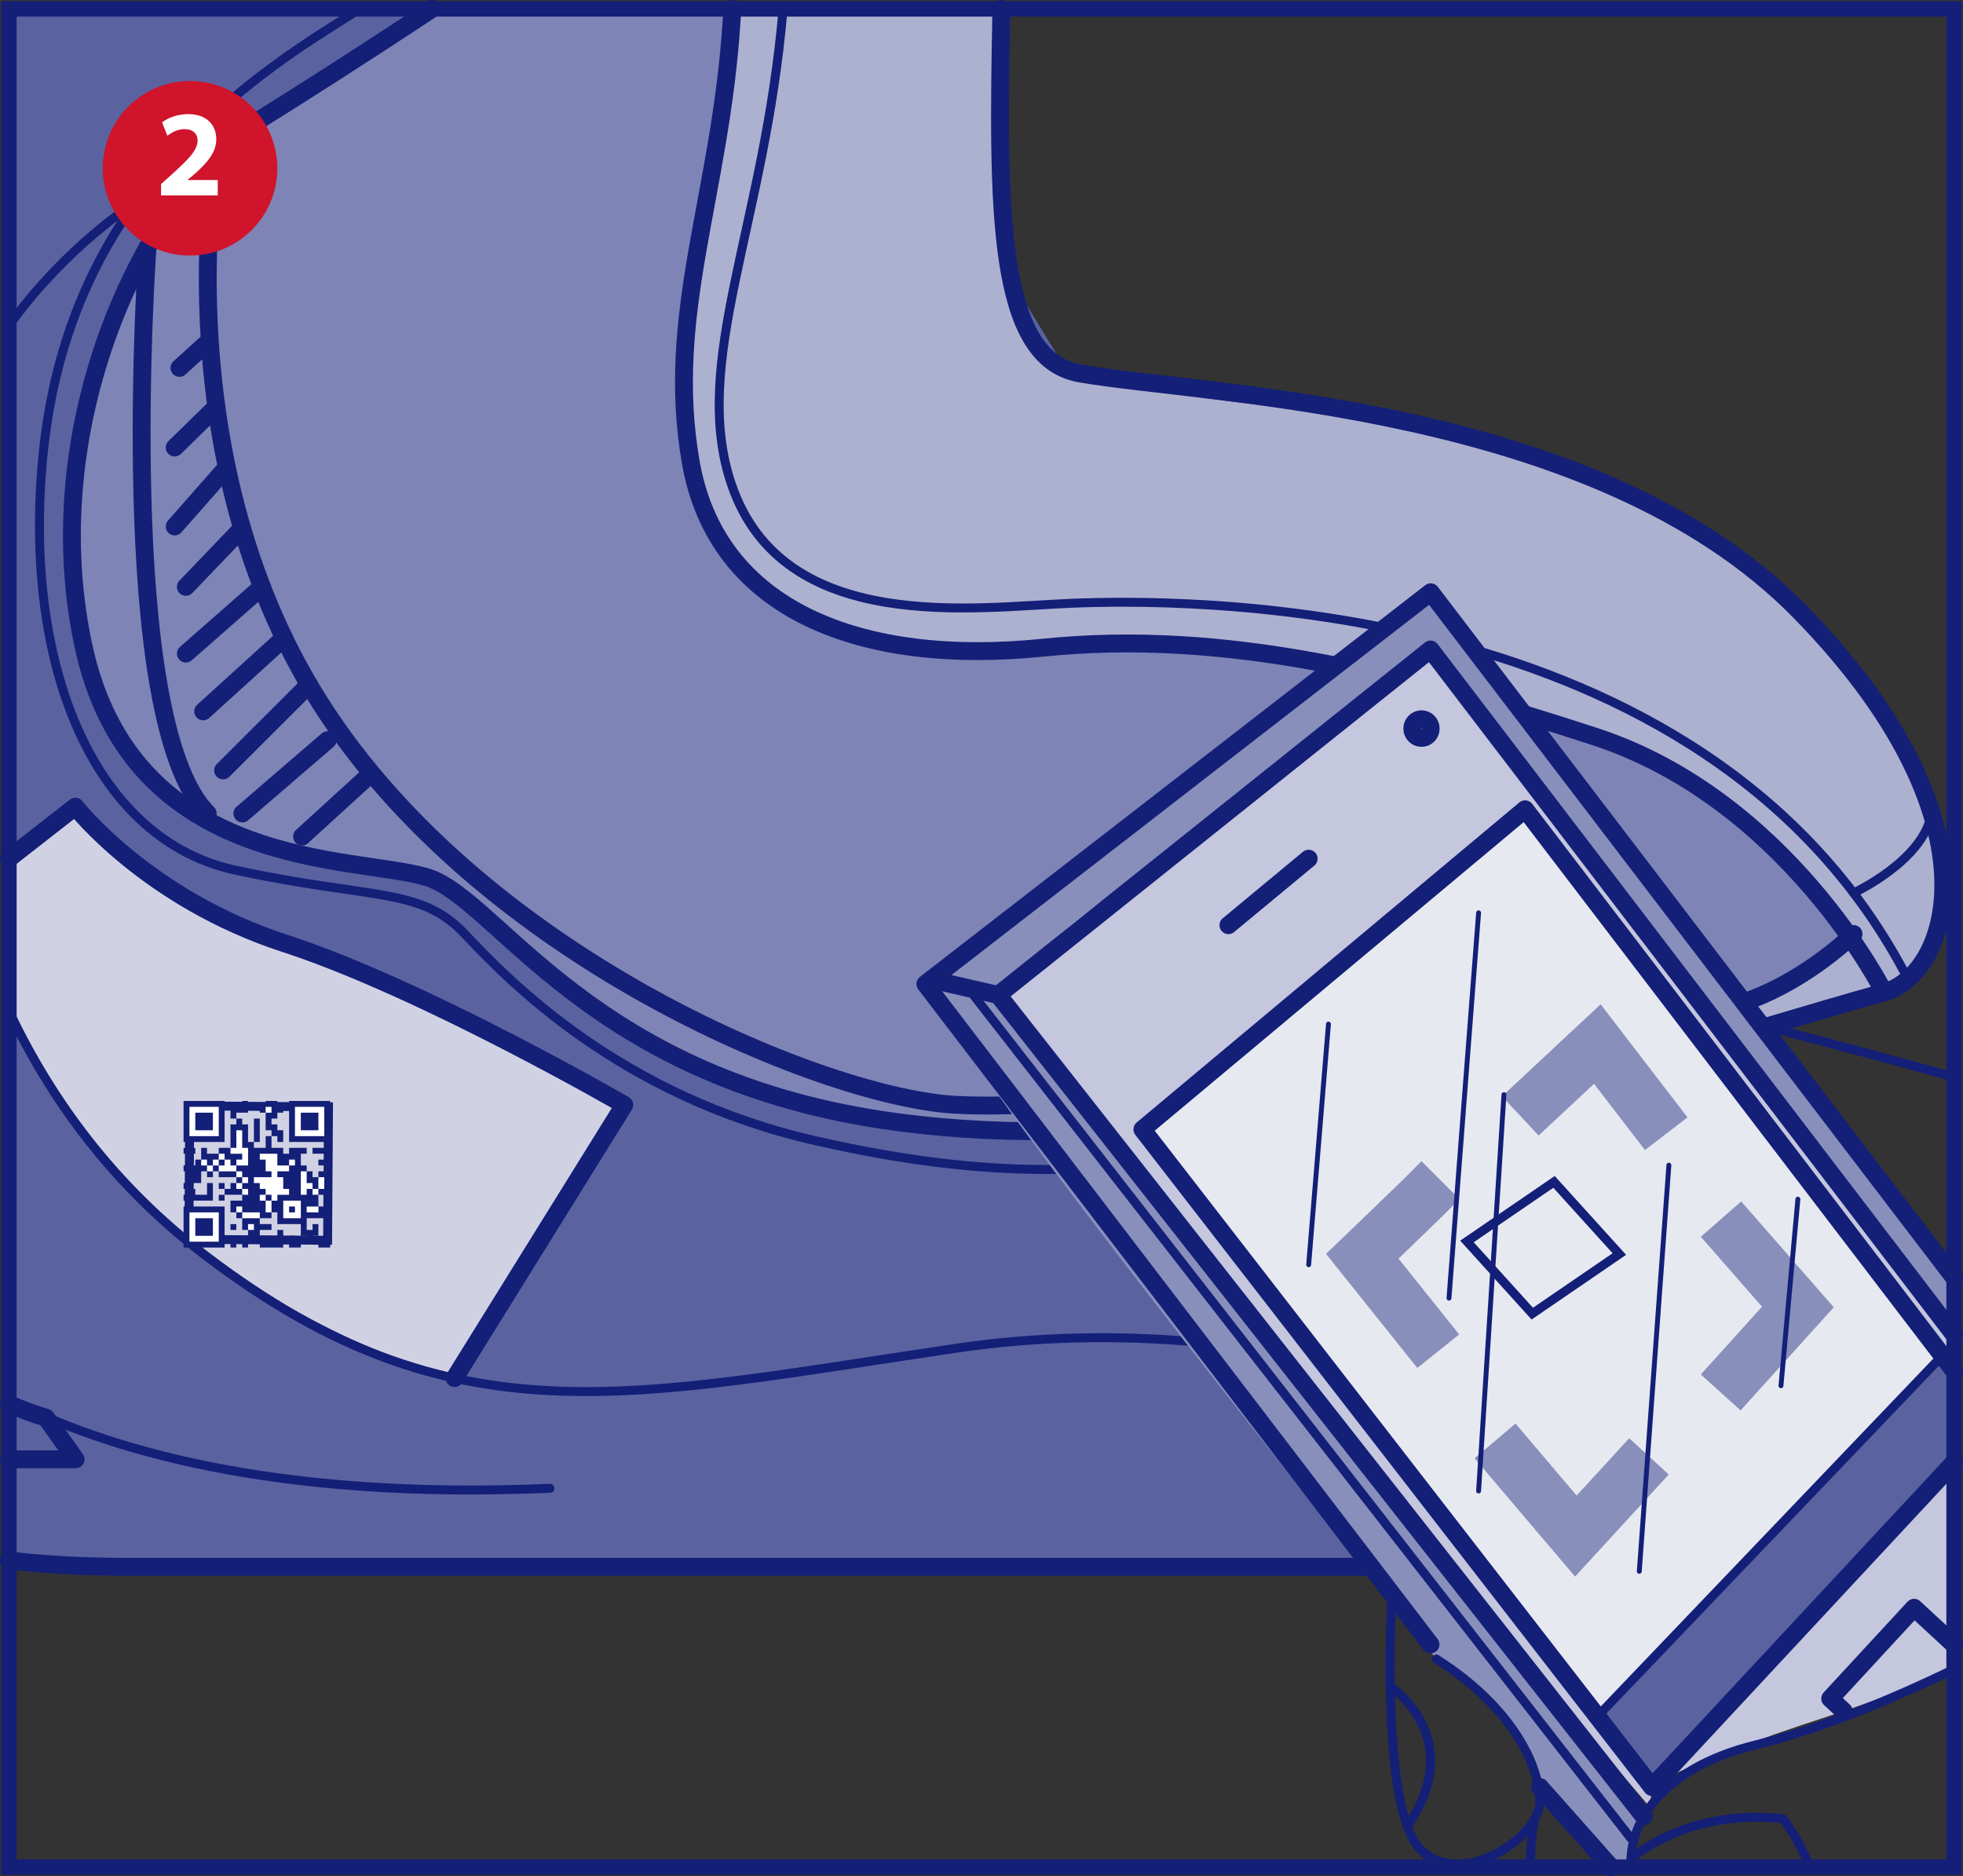
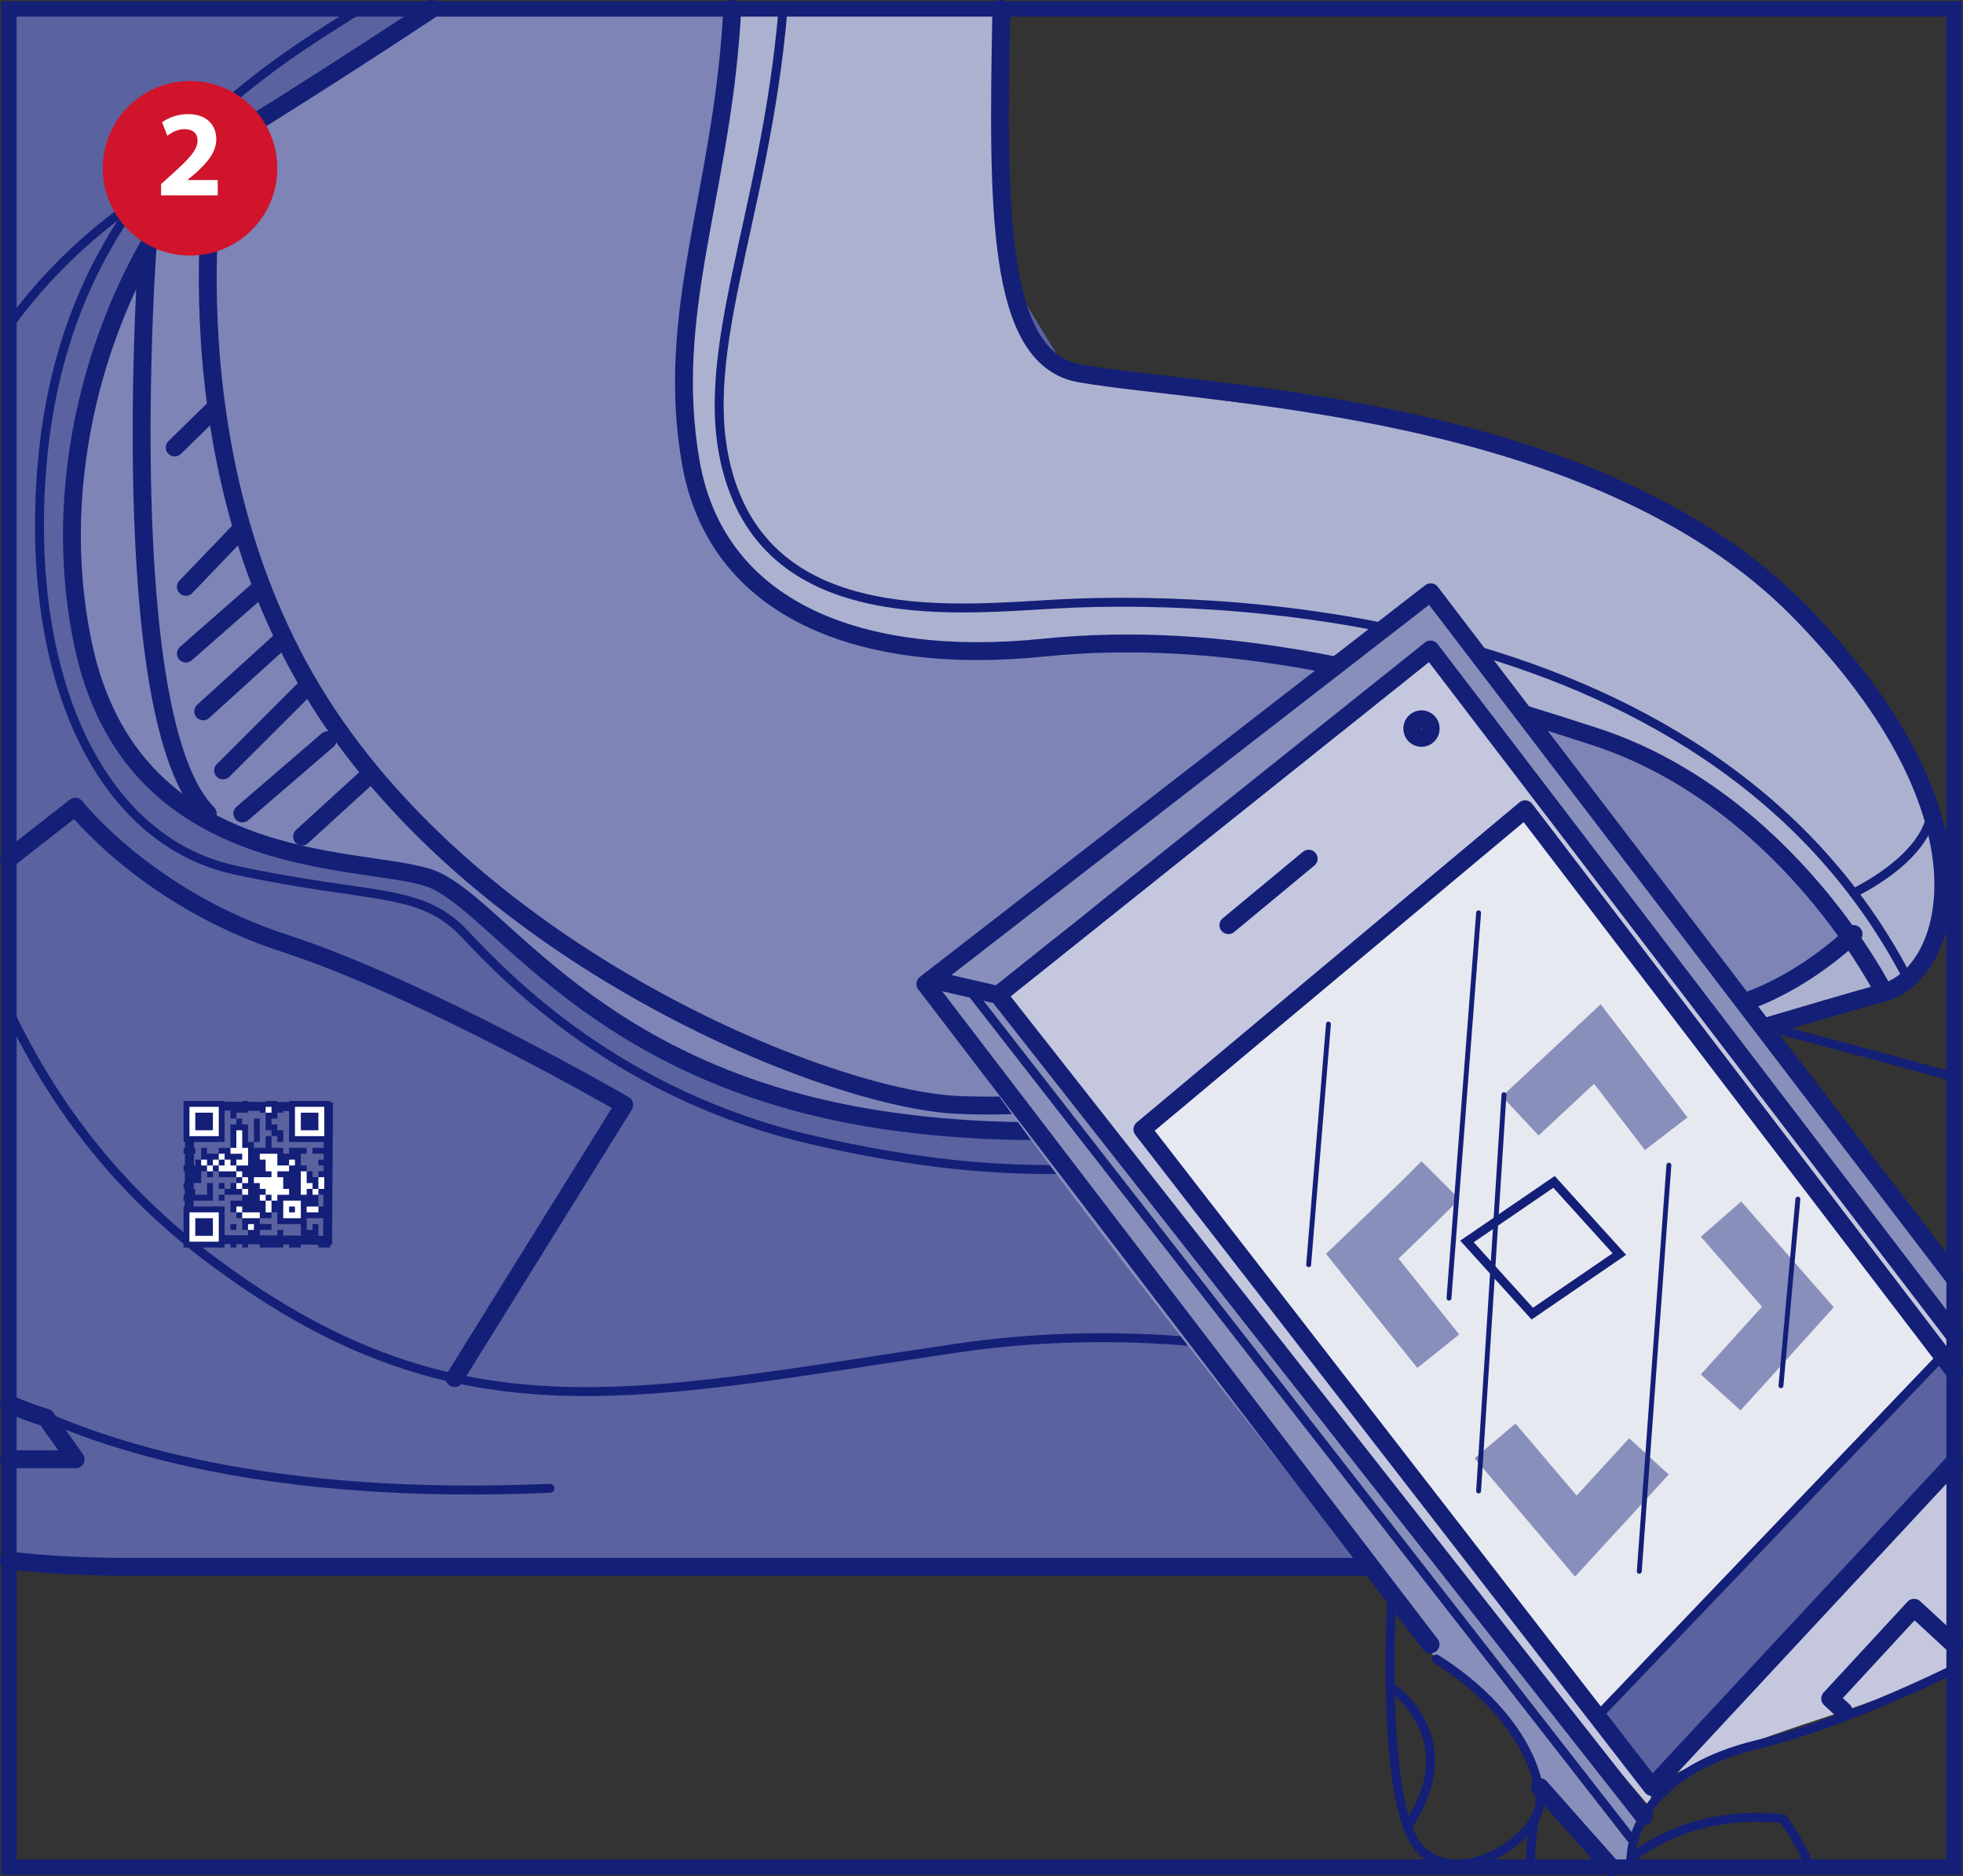
<svg xmlns="http://www.w3.org/2000/svg" xml:space="preserve" width="30.572mm" height="29.215mm" version="1.1" style="shape-rendering:geometricPrecision; text-rendering:geometricPrecision; image-rendering:optimizeQuality; fill-rule:evenodd; clip-rule:evenodd" viewBox="0 0 3024.81 2890.53">
  <rect x="0" y="0" width="3024.81" height="2890.53" fill="#333333" stroke="none" />
  <defs>
    <style type="text/css">
   
    .str5 {stroke:#141F78;stroke-width:23.7;stroke-miterlimit:4}
    .str0 {stroke:#141F78;stroke-width:13.78;stroke-miterlimit:4}
    .str6 {stroke:#CF142B;stroke-width:7.54;stroke-miterlimit:4}
    .str2 {stroke:#141F78;stroke-width:13.78;stroke-linecap:round;stroke-linejoin:round;stroke-miterlimit:4}
    .str1 {stroke:#141F78;stroke-width:27.53;stroke-linecap:round;stroke-linejoin:round;stroke-miterlimit:4}
    .str4 {stroke:#141F78;stroke-width:7.54;stroke-linecap:round;stroke-linejoin:round;stroke-miterlimit:4}
    .str3 {stroke:#898FBB;stroke-width:82.65;stroke-linecap:square;stroke-miterlimit:4}
    .fil9 {fill:none}
    .fil4 {fill:none;fill-rule:nonzero}
    .fil8 {fill:#CF142B}
    .fil10 {fill:white;fill-rule:nonzero}
    .fil7 {fill:#E7E9F1;fill-rule:nonzero}
    .fil2 {fill:#D0D2E4;fill-rule:nonzero}
    .fil5 {fill:#C4C7DD;fill-rule:nonzero}
    .fil3 {fill:#ADB1D0;fill-rule:nonzero}
    .fil6 {fill:#898FBB;fill-rule:nonzero}
    .fil1 {fill:#7E84B5;fill-rule:nonzero}
    .fil0 {fill:#5A62A0;fill-rule:nonzero}
    .fil11 {fill:#141F78;fill-rule:nonzero}
   
  </style>
  </defs>
  <g id="Слой_x0020_1">
    <path class="fil0" d="M1302.98 13.77l979.14 1600.91 143.04 219.68c0,0 246.35,139.58 340.69,249 94.31,109.46 150.47,199.41 150.47,199.41 0,0 -108.72,46.38 -171.65,51.55 -62.96,5.16 -111.48,-11.59 -111.48,-11.59 0,0 -84.92,91.38 -198.21,91.38 -112.23,0 -2261.65,8.8 -2421.19,0.25l0 -2400.6 1289.21 0z" />
    <path class="fil1" d="M1129.03 13.77l62.17 570.39 731.26 305.3 933.71 399.48 1.08 164.67 -245.3 161.04c0,0 -91.23,91.23 -126.84,138.5 -35.53,47.29 -59.97,81.22 -59.97,81.22l-389.9 -156.89c0,0 -286.53,122.64 -753.39,33.86 -466.9,-88.8 -460.04,-326.63 -671.62,-369.77 -211.58,-43.15 -469.46,-39.06 -498.63,-480.7 -28.88,-437.72 245.54,-694.62 570.42,-847.11l447.01 0z" />
-     <path class="fil2" d="M13.77 1322.77l102.33 -79.86c0,0 91.8,123.87 259.27,186.66 167.49,62.76 294.48,117.06 380.69,161.91 86.28,44.86 205.9,110.86 205.9,110.86l-261.51 421.01c0,0 -207.08,-50.89 -431.27,-227.36 -119.12,-93.77 -202.98,-234.72 -255.42,-346.26l0 -226.96z" />
    <path class="fil3" d="M1128.07 13.77c-24.77,211.81 -113.83,584.85 -49.29,754.37 64.99,170.6 262.61,263.66 543.24,238.91 280.63,-24.81 525.23,20.91 750.78,100.81 225.54,79.89 245.02,80.66 341.98,181.08 96.96,100.38 132.25,150.12 132.25,150.12 0,0 -43.18,64.91 -102.48,88.62 -59.29,23.7 -109.04,51.62 -141.85,86.98l210.05 -59.76c0,0 112.05,-8.8 140.52,-60.07 28.52,-51.24 103.7,-158.5 -50.54,-398.8 -154.24,-240.31 -407.32,-389.56 -699.11,-437.93 -291.76,-48.45 -582.5,-39.62 -627.5,-168.03 -38.31,-109.31 -35.58,-267.65 -32.63,-476.29l-415.42 0z" />
    <polygon class="fil4 str0" points="504.8,1911.02 291.05,1909.6 292.44,1703.94 506.19,1705.37 " />
    <path class="fil4 str1" d="M1543.01 13.77c-5.9,307.25 -8.08,538.8 121,561.6 194.17,34.27 793.78,45.65 1107.84,365.44 314.06,319.78 234.13,559.64 131.34,588.19 -102.79,28.54 -291.24,85.65 -291.24,85.65" />
    <path class="fil4 str1" d="M2903.19 1529.01c0,0 -148.48,-296.97 -445.4,-394.03 -296.96,-97.07 -571.02,-165.58 -850.85,-137.03 -279.82,28.54 -502.54,-57.14 -542.5,-285.55 -39.96,-228.37 45.69,-411.13 62.83,-679.5 0.41,-6.2 0.76,-12.58 1.11,-19.12" />
    <path class="fil4 str2" d="M2940.02 1508.61c-311.52,-602.85 -1138.91,-584.91 -1287.39,-579.18 -148.48,5.72 -445.4,51.37 -525.37,-182.72 -63.99,-187.43 51.33,-400.51 79.37,-732.94" />
    <path class="fil4 str2" d="M2856.15 1375.88c0,0 107.84,-49.77 120.27,-122.51" />
    <path class="fil4 str1" d="M13.77 2163.12c19.6,8.74 38.95,15.85 57.07,21.13l45.69 64.25 -102.76 0m0 155.61c74.92,9.97 171.27,9.97 171.27,9.97l2249.88 0c125.65,0 198.25,-91.34 198.25,-91.34 0,0 -4.09,17.14 64.43,17.14 68.55,0 218.71,-57.1 218.71,-57.1 0,0 -178.73,-399.72 -881.1,-605.3 0,0 -275.28,101.67 -653.01,51.38 -471.93,-62.83 -614.69,-342.58 -723.17,-376.89 -108.52,-34.24 -456.85,-5.69 -531.1,-359.75 -74.23,-354.02 107.3,-705.64 270.65,-806.8 55.27,-34.23 156.84,-98.8 266.91,-171.65" />
    <path class="fil4 str2" d="M554.19 13.77c-16.53,10.6 -32.55,20.81 -47.97,30.54 -235.5,148.48 -412.52,343.79 -441.07,668.71 -28.55,324.89 85.65,581.84 296.96,627.53 211.27,45.69 285.51,25.63 354.02,98.46 68.52,72.85 239.93,249.87 539.64,318.39 299.79,68.53 522.48,57.14 790.88,-28.54 0,0 579.99,176.33 841.07,564.25" />
    <path class="fil4 str2" d="M207.9 312.72c0,0 -104.94,65.13 -194.13,189.05m0 1055.72c65.97,139.64 163.05,270.5 302.82,376.95 382.37,291.24 653.78,217 1157.65,142.76 503.87,-74.24 968.81,125.61 1158.9,245.55" />
    <path class="fil4 str2" d="M13.77 2156.16c145.43,74.97 404.52,155.43 833.67,136.95" />
    <path class="fil4 str1" d="M2425.16 1834.37c0,0 181.11,-259.65 272.45,-293.92 91.38,-34.27 158.57,-101.39 158.57,-101.39" />
    <path class="fil4 str1" d="M333.39 238.34c0,0 -84.12,478.74 171.44,862.39 255.53,383.7 773.92,592.17 969.42,601.6 195.49,9.42 452.49,-41.99 658.03,-116.23 205.55,-74.23 332.25,-85.86 474.3,-77.49" />
    <path class="fil4 str1" d="M227.27 381.76c0,0 -51.86,727.39 92.84,871.64" />
    <line class="fil4 str1" x1="373.49" y1="1253.4" x2="504.83" y2="1140.35" />
    <line class="fil4 str1" x1="465.42" y1="1288.94" x2="566.33" y2="1196.86" />
    <line class="fil4 str1" x1="343.75" y1="1187.05" x2="476.11" y2="1054.87" />
    <line class="fil4 str1" x1="313.1" y1="1096.06" x2="437.68" y2="982.87" />
    <line class="fil4 str1" x1="286.4" y1="1007.02" x2="403.61" y2="904.2" />
    <line class="fil4 str1" x1="286.4" y1="904.2" x2="369.48" y2="817.56" />
-     <line class="fil4 str1" x1="269.19" y1="811.17" x2="345.01" y2="725.11" />
    <line class="fil4 str1" x1="269.19" y1="689.51" x2="333.42" y2="626.68" />
-     <line class="fil4 str1" x1="276.5" y1="566.85" x2="320.12" y2="527.31" />
    <path class="fil4 str2" d="M2372.8 1807.46c0,0 51.62,-200.73 174.13,-271.87" />
    <path class="fil4 str1" d="M13.77 1322.77l102.33 -79.86c0,0 110.2,141.56 323.04,210.71 212.88,69.14 522.82,248.72 522.82,248.72l-261.51 421.01" />
    <path class="fil5" d="M1818.7 1281.99c0,0 364.09,-265.2 379.3,-265.27 15.22,-0.11 60.55,52.63 60.55,52.63 0,0 481.37,609.09 752.49,962.09l0 538.58c-53.21,23.75 -118.32,49.66 -195.04,74.74 -243.39,79.55 -270.44,108.63 -270.44,108.63l-3.25 31.03c0,0 -973.31,-1139.01 -988.32,-1218.45 -14.98,-79.48 78.84,-124.26 109.66,-159.55 30.82,-35.25 155.04,-124.43 155.04,-124.43z" />
    <path class="fil6" d="M1562.27 1406.42l367.5 -285.41 32.08 -20.31 96.33 -74.66 21.47 -9.42c0,0 82.58,-123.7 136.34,-89.18 53.78,34.52 144.92,195.15 144.92,195.15l650.15 852.29 0 76.25c-283.02,-375.07 -776.37,-1022.71 -797.83,-1034.51 -29.33,-16.16 -181.43,132.18 -320.35,232.91 -93.48,67.81 -352.81,234.86 -340.49,292.07 12.36,57.18 409.46,529.66 409.46,529.66l573.96 731.02c0,0 -23.25,45.06 -22.59,61.71 0.16,3.73 0.22,8.15 0.25,12.77l-31.18 0 -109.42 -123.38c0,0 8.09,-46.46 -56.93,-108.63 -65.02,-62.19 -102.72,-88.58 -102.72,-88.58 0,0 -778.49,-964.98 -778.49,-1035.03 0,-21.22 84.82,-81.57 127.54,-114.73z" />
    <polygon class="fil7" points="1757.06,1740.1 2350.07,1246.91 2993,2088.71 2461.38,2644.76 " />
    <polygon class="fil0" points="2993,2088.71 3011.05,2110.59 3011.05,2253.7 2545.57,2753.39 2461.38,2644.76 " />
    <polygon class="fil4 str0" points="2495.28,1932.21 2361.1,2024.04 2260.44,1912.8 2394.61,1821.01 " />
    <path class="fil6" d="M1434.73 1533.01c10.82,-44.95 41.67,-50.12 85.34,-87.64 43.69,-37.52 80.38,-61.53 80.38,-61.53l10.02 100.66c0,0 -60.84,9.63 -58.39,48.51 2.44,38.88 -69.47,75.61 -69.47,75.61l-47.89 -75.61z" />
    <line class="fil4 str1" x1="2372.87" y1="2753.39" x2="2482.28" y2="2876.77" />
    <path class="fil4 str1" d="M1760.31 1740.1l589.74 -493.19 661 865.42m0 140.85l-465.51 500.24 -785.23 -1013.32" />
    <line class="fil4 str1" x1="1892.87" y1="1425.48" x2="2016.54" y2="1323.03" />
    <path class="fil4 str1" d="M2204.59 1122.58c0,7.96 -6.35,14.39 -14.2,14.39 -7.86,0 -14.21,-6.42 -14.21,-14.39 0,-7.95 6.35,-14.38 14.21,-14.38 7.85,0 14.2,6.42 14.2,14.38z" />
    <line class="fil4 str2" x1="2461.38" y1="2644.73" x2="2993" y2="2088.68" />
    <polyline class="fil4 str3" points="2372.87,1691.2 2461.38,1608.62 2542.32,1714.02 " />
    <path class="fil4 str3" d="M2190.39 1847.6c-9.78,9.78 -91.24,88 -91.24,88l91.24 114.03" />
    <polyline class="fil4 str3" points="2330.49,2251.61 2428.25,2366.75 2512.97,2274.4 " />
    <polyline class="fil4 str3" points="2679.14,2114.79 2770.39,2013.78 2679.14,1909.45 " />
    <path class="fil4 str2" d="M2706.58 1577.87c0,0 143.04,36.83 304.47,81.57" />
    <path class="fil4 str2" d="M3011.05 2571.84c-101.13,49.12 -211.48,93.79 -304.51,116.41 -153.28,37.27 -197.98,127.6 -193.04,188.51" />
    <path class="fil4 str2" d="M2513.21 2863.99c0,0 84.46,-78 234.35,-61.71 0,0 25.58,33.18 40.89,74.48" />
    <path class="fil4 str2" d="M2213.22 2556.18c120.56,76.43 159.65,167.92 159.65,220.03 0,52.14 -117.31,135.14 -182.47,74.94 -65.17,-60.21 -45.62,-391.69 -45.62,-391.69" />
    <path class="fil4 str2" d="M2144.8 2600.26c0,0 116.16,78.75 23.87,213.68" />
    <path class="fil4 str2" d="M2364.91 2802.28c0,0 -8.37,37.98 -5.84,74.48" />
    <line class="fil4 str4" x1="2047.04" y1="1577.87" x2="2016.54" y2="1948.62" />
    <line class="fil4 str4" x1="2278.38" y1="1406.42" x2="2232.76" y2="2000.16" />
    <line class="fil4 str4" x1="2317.47" y1="1686.6" x2="2278.38" y2="2297.27" />
    <line class="fil4 str4" x1="2571.61" y1="1795.25" x2="2525.99" y2="2421.07" />
    <line class="fil4 str4" x1="2770.39" y1="1847.6" x2="2744.32" y2="2135.11" />
    <polyline class="fil4 str1" points="2840.99,2636.42 2820.15,2617.16 2949.44,2477.19 3011.05,2534.11 " />
    <polyline class="fil4 str1" points="3011.05,1968.53 2204.59,912.54 1425.9,1516.08 2204.32,2533.73 " />
    <polyline class="fil4 str1" points="3011.05,2056.44 2204.29,1000.7 1538.08,1532.98 2532.93,2798.62 " />
    <line class="fil4 str1" x1="1538.08" y1="1533.01" x2="1434.73" y2="1509.25" />
    <line class="fil4 str2" x1="1499.86" y1="1533.01" x2="2512.97" y2="2832.37" />
    <polygon class="fil4 str5" points="13.77,2876.77 3011.05,2876.77 3011.05,13.77 13.77,13.77 " />
    <path class="fil8" d="M292.82 390c72.19,0 130.72,-58.53 130.72,-130.72 0,-72.18 -58.53,-130.71 -130.72,-130.71 -72.18,0 -130.71,58.53 -130.71,130.71 0,72.19 58.53,130.72 130.71,130.72z" />
    <path class="fil9 str6" d="M292.82 390c72.19,0 130.72,-58.53 130.72,-130.72 0,-72.18 -58.53,-130.71 -130.72,-130.71 -72.18,0 -130.71,58.53 -130.71,130.71 0,72.19 58.53,130.72 130.71,130.72z" />
    <path class="fil10" d="M335.54 301.06l0 -23.69 -46.4 0 0 -0.38 11.38 -9.45c17.78,-15.95 32.77,-32.44 32.77,-53.06 0,-22.34 -15.37,-38.68 -43.19,-38.68 -16.7,0 -31.1,5.7 -40.39,12.67l8.16 20.68c6.45,-4.94 15.74,-10.2 26.32,-10.2 14.24,0 20.3,7.94 20.3,17.99 -0.38,14.4 -13.48,28.2 -40.33,52.26l-15.96 14.4 0 17.45 87.33 0z" />
    <path class="fil11" d="M445.45 1759.57l63.25 0 0 -63.24 -63.25 0 0 63.24zm-36.12 -63.24l0 9.04 -9 0 0 9.03 9 0 0 27.09 9.04 0 0 9.04 -9.04 0 0 18.08 -18.08 0 0 -9.04 9.07 0 0 -36.12 -9.07 0 0 36.12 -9.04 0 0 -27.12 -9 0 0 -9 -9.04 0 0 -9.04 18.05 0 0 -18.08 -9 0 0 9.04 -18.08 0 0 18.08 9.03 0 0 9 -9.03 0 0 36.16 -18.05 0 0 9 -18.12 0 0 -9 -9 0 0 18.05 -9.04 0 0 9.03 -18.08 0 0 9.04 9.07 0 0 18.05 -9.07 0 0 9.07 9.07 0 0 9 -9.07 0 0 9.04 45.2 0 0 -27.12 -9.07 0 0 18.08 -18.05 0 0 -9 -9 0 0 -9.07 18.05 0 0 -18.05 9 0 0 9.04 9.07 0 0 -9.04 9.04 0 0 9.04 27.08 0 0 9 -9.03 0 0 9.07 -9.04 0 0 9 -9 0 0 9.04 9 0 0 -9.04 27.12 0 0 9.04 -18.08 0 0 18.08 9.03 0 0 9.04 9.04 0 0 18.05 9 0 0 9.04 -9 0 0 18.08 9 0 0 -9.04 9.04 0 0 -9.03 9.07 0 0 18.08 36.12 0 0 -27.12 -9.07 0 0 9.04 -27.05 0 0 -9.04 18.05 0 0 -9.04 -18.05 0 0 -9 18.05 0 0 -9.04 9 0 0 18.05 36.16 0 0 18.09 9.04 0 0 9.03 9.03 0 0 -9.03 9 0 0 -18.09 -9 0 0 9.04 -9.03 0 0 -18.05 27.08 0 0 9 9.04 0 0 -9 -9.04 0 0 -9.04 9.04 0 0 -18.08 -9.04 0 0 9.04 -9.04 0 0 -18.09 9.04 0 0 -9 9.04 0 0 -27.12 -18.09 0 0 9.04 -9 0 0 -9.04 -9.03 0 0 -9.04 -9.04 0 0 -18.08 9.04 0 0 -9 -27.13 0 0 9 -9 0 0 -9 -18.08 0 0 -18.08 9 0 0 9.03 9.07 0 0 -18.08 -9.07 0 0 -9.04 -9 0 0 -9 9 0 0 -9.04 9.07 0 0 -9.03 -9.07 0 0 -9.04 -18.05 0zm-126.48 63.24l63.24 0 0 -63.24 -63.24 0 0 63.24zm54.24 72.28l9 0 0 -9.03 -9 0 0 9.03z" />
    <path class="fil10" d="M454.5 1750.54l45.17 0 0 -45.17 -45.17 0 0 45.17zm-45.17 -36.13l9.04 0 0 -9 -9.04 0 0 9zm-117.41 36.13l45.17 0 0 -45.17 -45.17 0 0 45.17z" />
    <path class="fil11" d="M463.54 1741.5l27.08 0 0 -27.12 -27.08 0 0 27.12zm-162.62 0l27.12 0 0 -27.12 -27.12 0 0 27.12z" />
    <polygon class="fil10" points="364.17,1741.53 364.17,1768.62 355.13,1768.62 355.13,1777.66 373.21,1777.66 373.21,1786.69 364.17,1786.69 364.17,1795.74 355.13,1795.74 355.13,1786.69 346.09,1786.69 346.09,1777.66 337.09,1777.66 337.09,1786.69 328.04,1786.69 328.04,1795.74 319,1795.74 319,1786.69 309.97,1786.69 309.97,1795.74 319,1795.74 319,1804.78 328.04,1804.78 328.04,1795.74 337.09,1795.74 337.09,1804.78 364.17,1804.78 364.17,1813.81 373.21,1813.81 373.21,1822.83 364.17,1822.83 364.17,1831.86 373.21,1831.86 373.21,1840.9 382.25,1840.9 382.25,1831.86 373.21,1831.86 373.21,1822.83 382.25,1822.83 382.25,1813.81 373.21,1813.81 373.21,1804.78 364.17,1804.78 364.17,1795.74 382.25,1795.74 382.25,1768.62 373.21,1768.62 373.21,1741.53 " />
    <path class="fil11" d="M481.62 1768.62l0 9 18.09 0 0 9.07 -9.08 0 0 9 18.12 0 0 -18.08 -9.03 0 0 -9 -18.09 0zm-198.74 9l18.09 0 0 -9 -18.09 0 0 9z" />
    <polygon class="fil10" points="400.3,1777.66 400.3,1786.69 409.33,1786.69 409.33,1804.74 418.37,1804.74 418.37,1813.78 391.25,1813.78 391.25,1822.83 400.3,1822.83 400.3,1831.86 409.33,1831.86 409.33,1840.9 400.3,1840.9 400.3,1849.94 409.33,1849.94 409.33,1867.98 418.37,1867.98 418.37,1849.94 427.38,1849.94 427.38,1840.9 445.45,1840.9 445.45,1831.86 436.42,1831.86 436.42,1813.78 427.38,1813.78 427.38,1804.74 445.45,1804.74 445.45,1795.74 454.5,1795.74 454.5,1786.69 445.45,1786.69 445.45,1795.74 427.38,1795.74 427.38,1777.66 " />
    <polygon class="fil11" points="337.09,1795.7 346.09,1795.7 346.09,1786.69 337.09,1786.69 " />
    <polygon class="fil10" points="463.54,1804.74 463.54,1840.86 472.58,1840.86 472.58,1831.83 481.62,1831.83 481.62,1840.86 490.62,1840.86 490.62,1831.83 499.66,1831.83 499.66,1813.78 490.62,1813.78 490.62,1831.83 481.62,1831.83 481.62,1822.83 472.58,1822.83 472.58,1804.74 " />
    <polygon class="fil11" points="409.33,1849.91 418.37,1849.91 418.37,1840.86 409.33,1840.86 " />
    <polygon class="fil10" points="436.45,1877.02 463.57,1877.02 463.57,1849.91 436.45,1849.91 " />
    <polygon class="fil11" points="282.85,1922.19 346.09,1922.19 346.09,1858.95 282.85,1858.95 " />
    <polygon class="fil10" points="364.17,1858.95 364.17,1867.98 373.21,1867.98 373.21,1877.02 400.33,1877.02 400.33,1867.98 373.21,1867.98 373.21,1858.95 " />
    <polygon class="fil11" points="445.45,1867.98 454.5,1867.98 454.5,1858.98 445.45,1858.98 " />
    <path class="fil10" d="M472.58 1867.98l18.08 0 0 -9 -18.08 0 0 9zm-180.66 45.17l45.17 0 0 -45.17 -45.17 0 0 45.17z" />
    <path class="fil11" d="M300.92 1904.11l27.12 0 0 -27.09 -27.12 0 0 27.09zm54.21 -9.04l9 0 0 -9.04 -9 0 0 9.04z" />
    <polygon class="fil10" points="382.21,1895.07 391.25,1895.07 391.25,1886.03 382.21,1886.03 " />
    <path class="fil11" d="M499.66 1904.11l9.04 0 0 -9 -9.04 0 0 9zm-54.21 0l0 18.08 18.09 0 0 -9.04 -9.04 0 0 -9.03 -9.04 0zm-90.32 18.08l9 0 0 -18.08 -9 0 0 18.08zm135.49 0l18.09 0 0 -9.04 -18.09 0 0 9.04z" />
  </g>
</svg>